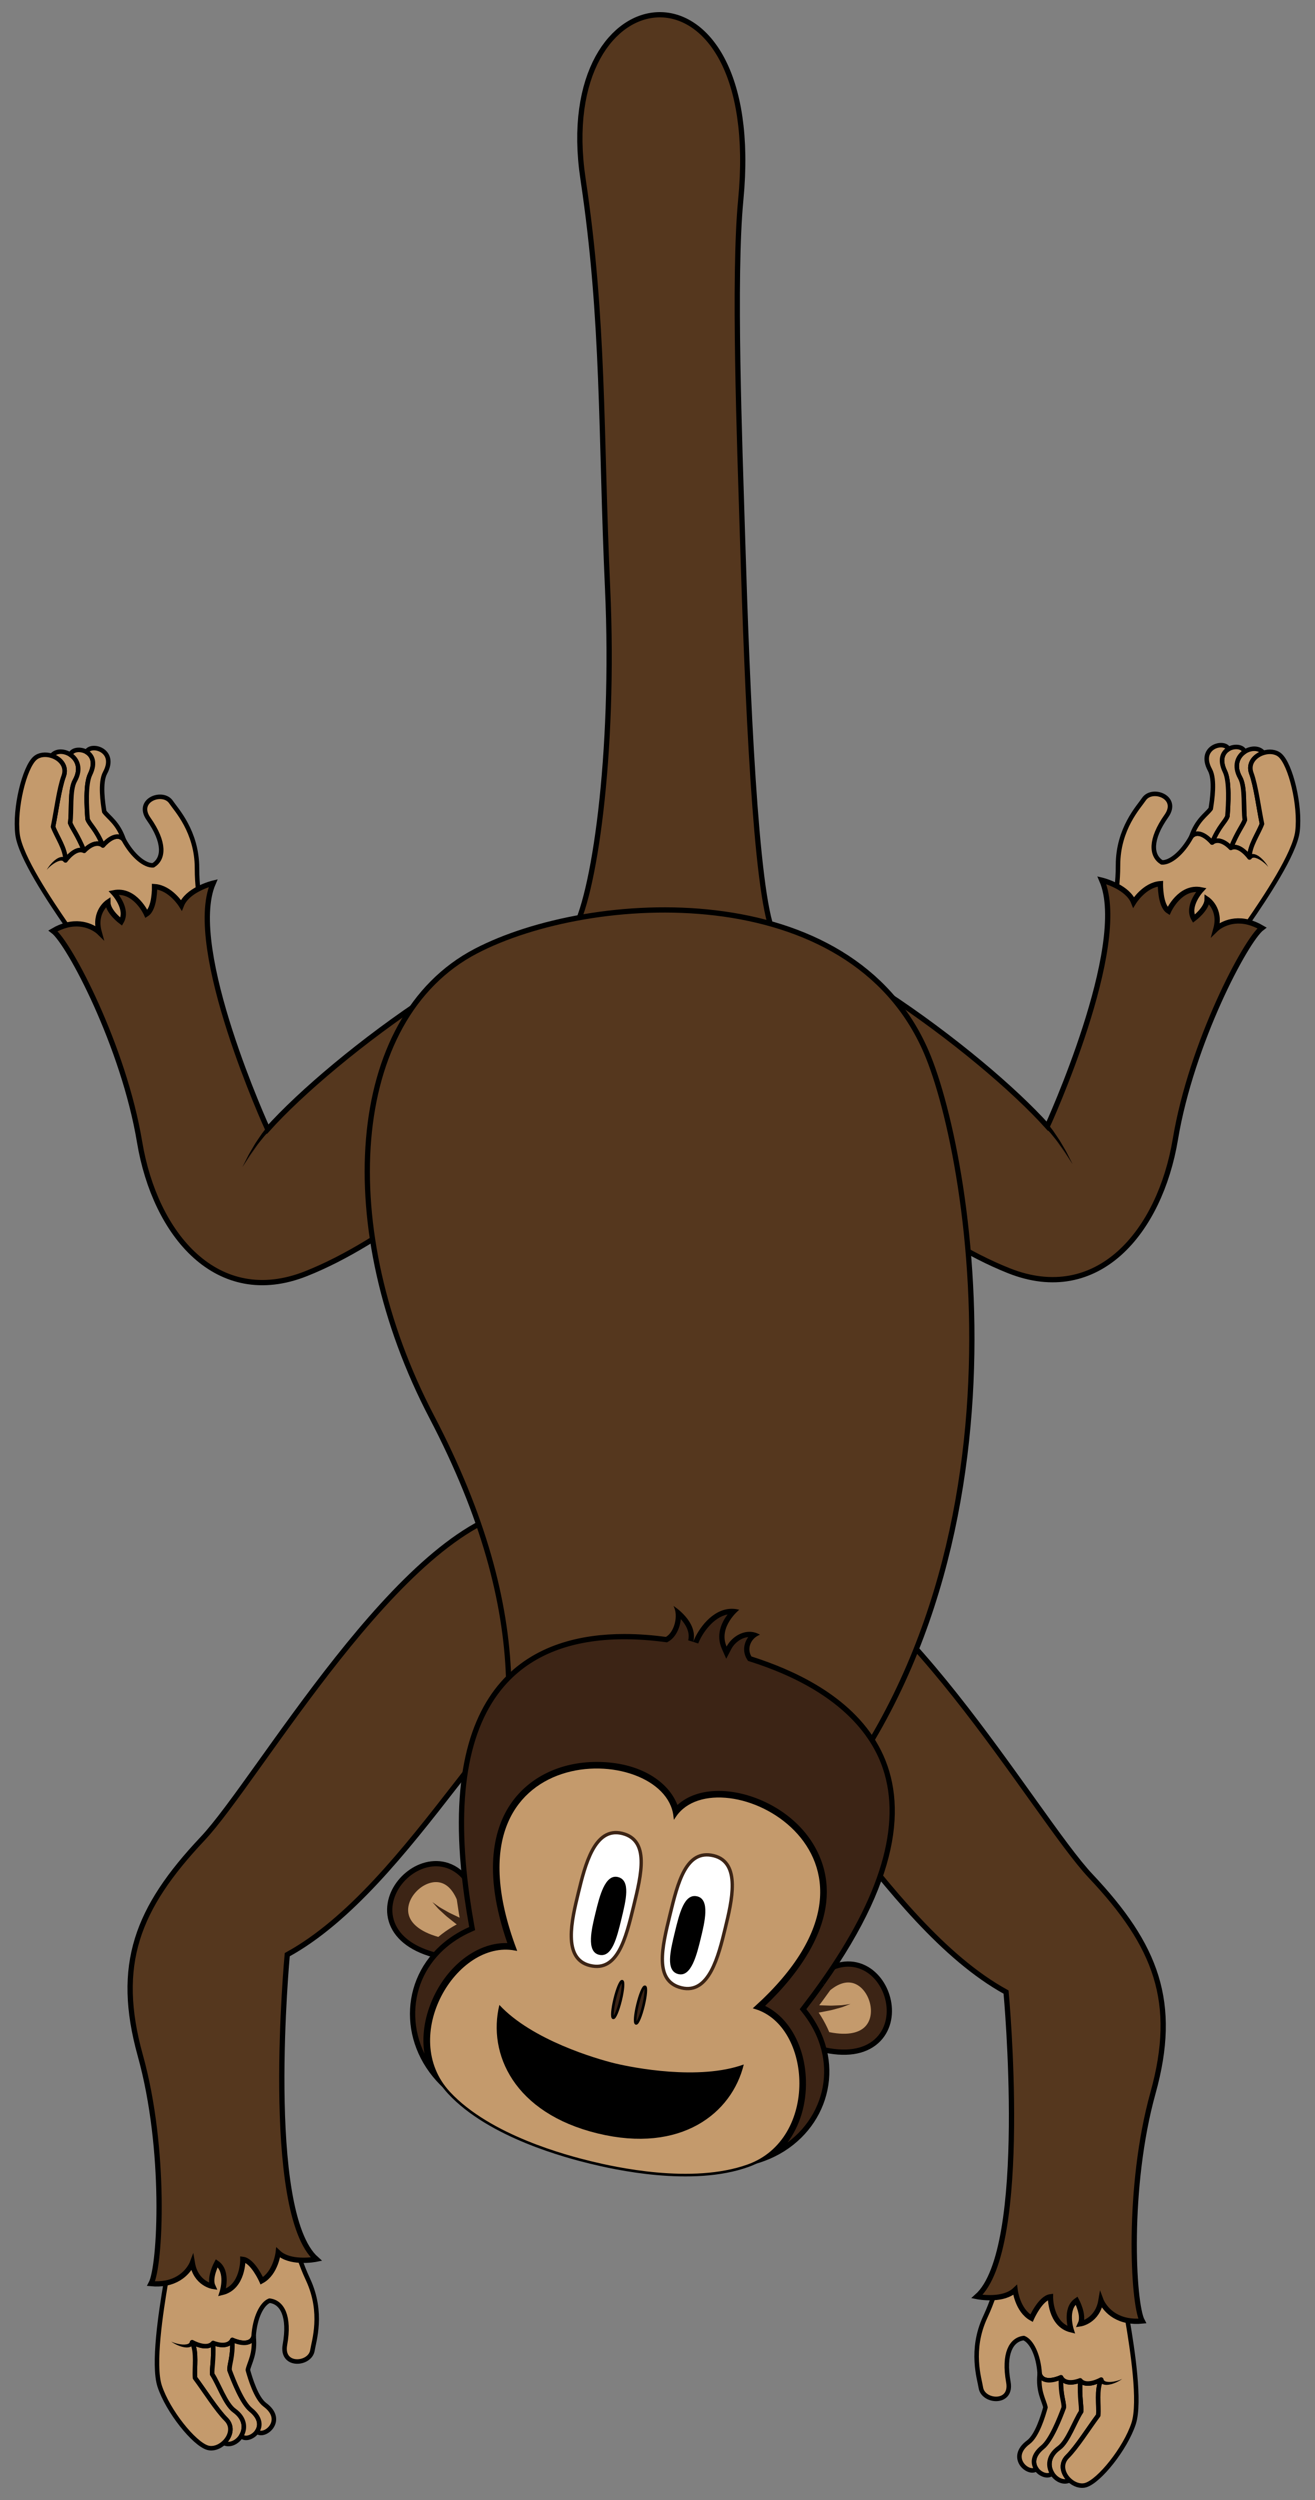
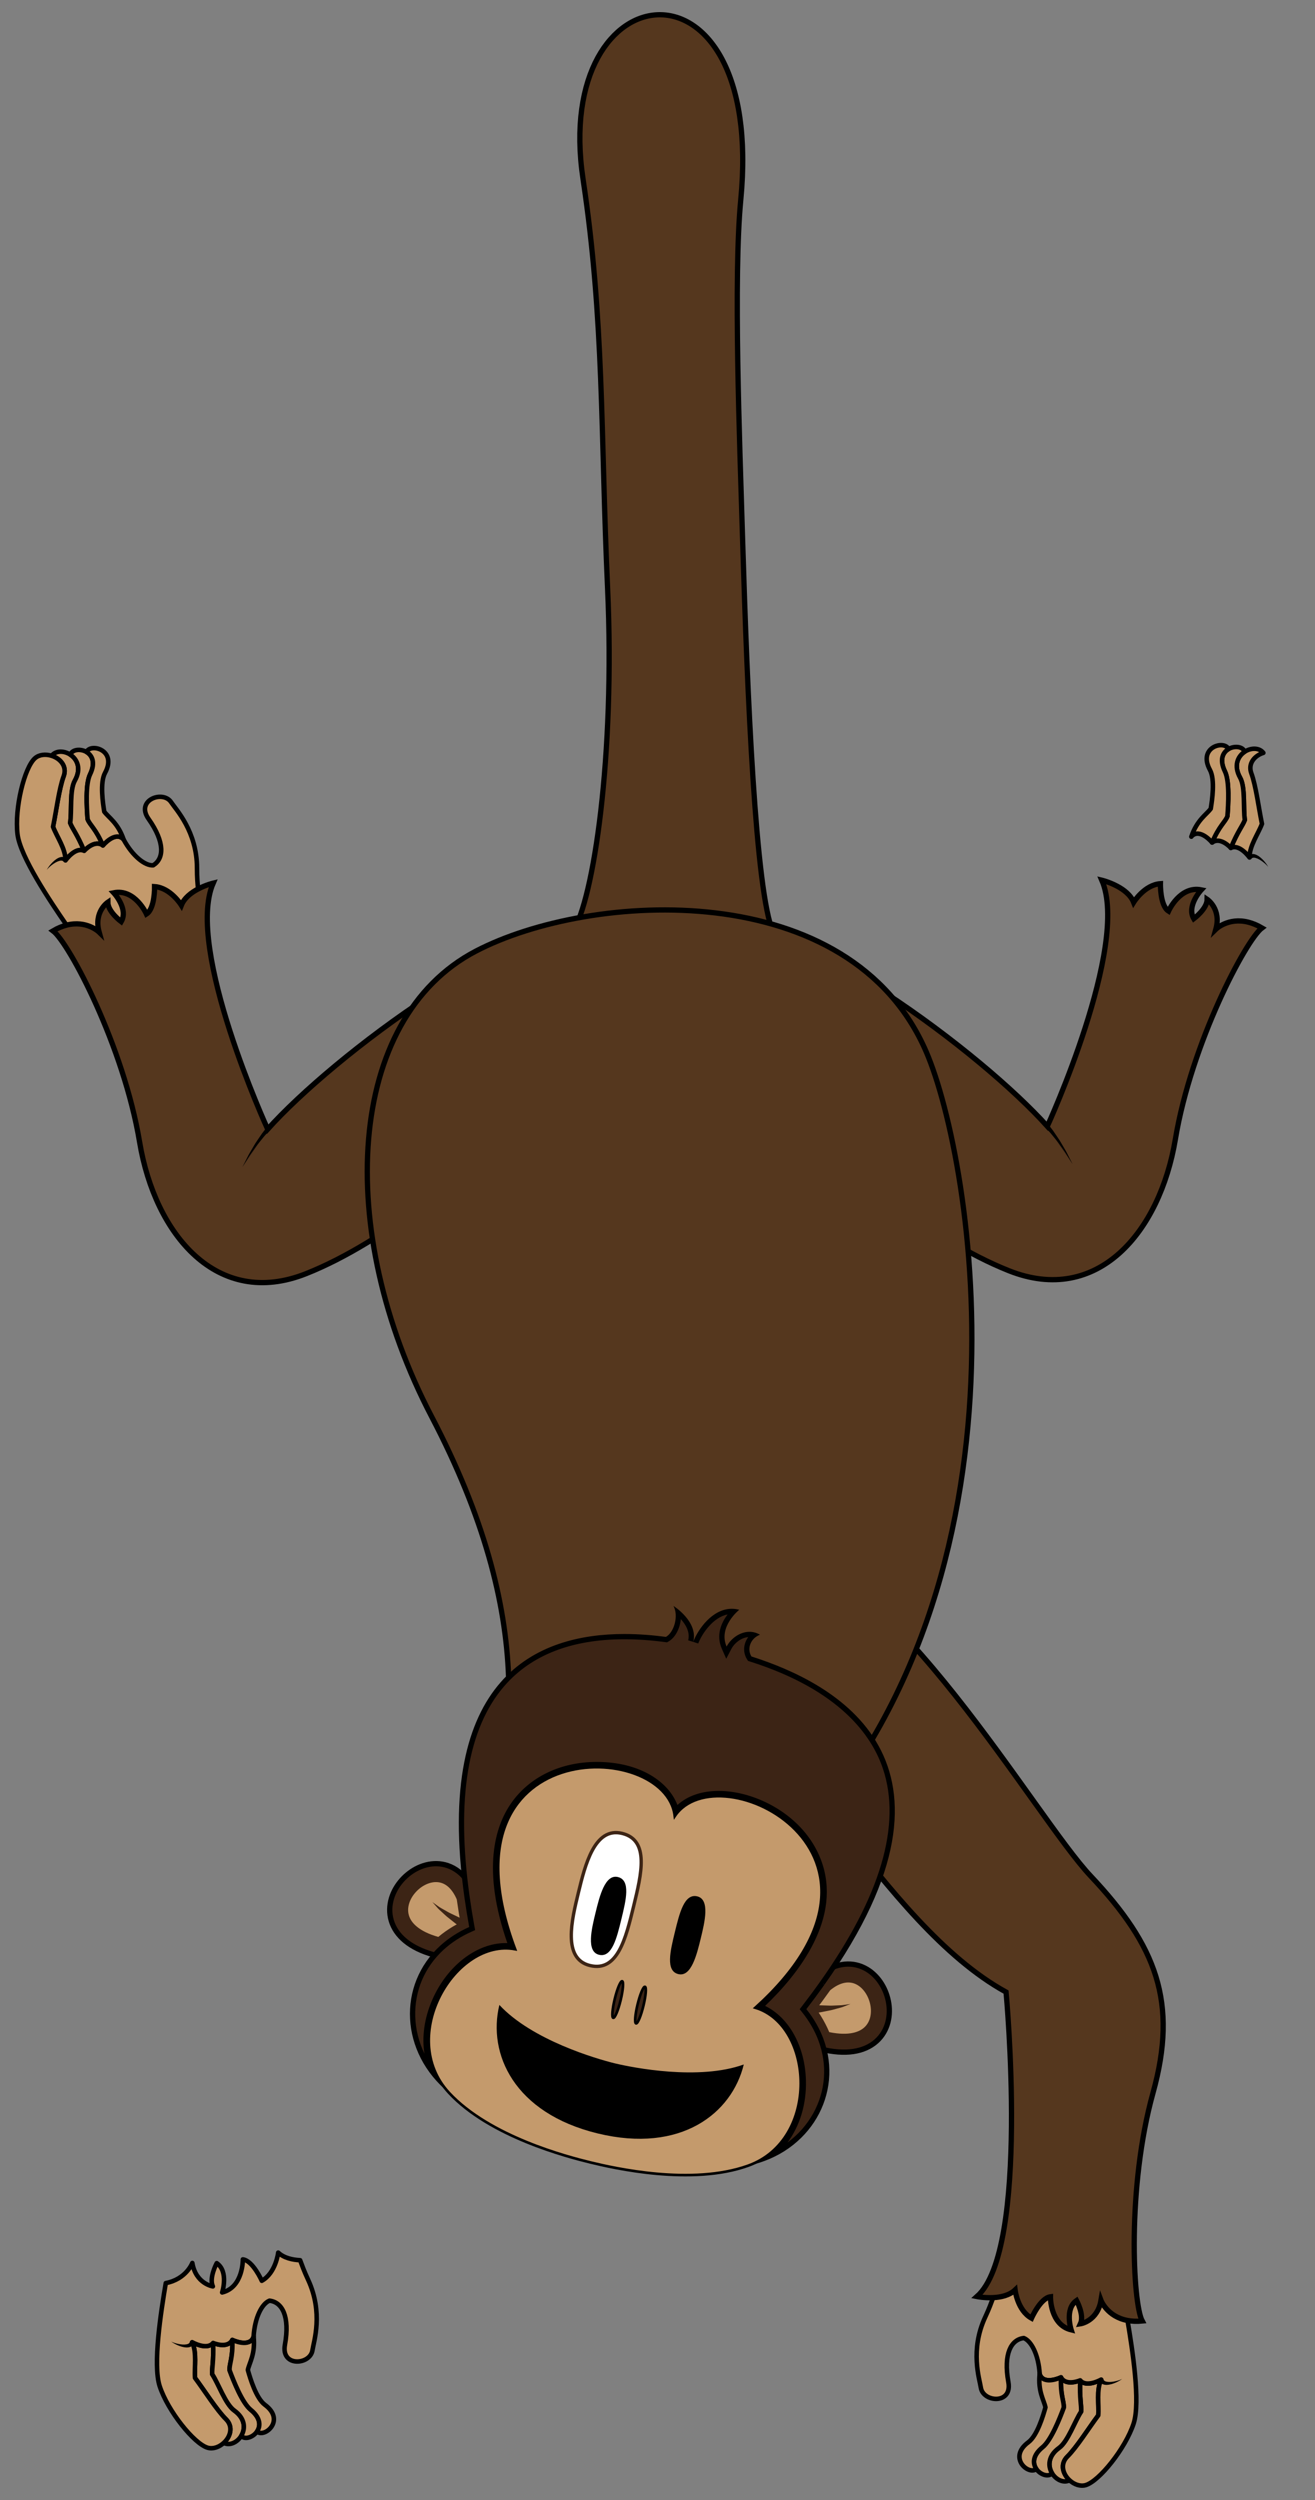
<svg xmlns="http://www.w3.org/2000/svg" version="1.1" x="0px" y="0px" viewBox="0 0 250 475" enable-background="new 0 0 250 475" xml:space="preserve">
  <rect x="0" y="0" width="250" height="475" fill="#808080" stroke="none" />
  <g id="colors">
</g>
  <g id="desktop_1">
    <g>
      <path fill="#55371E" stroke="#000000" stroke-miterlimit="10" d="M108.842,177.103c4-6.032,8.117-33.534,6.667-65.405    c-1.333-29.293-0.618-50.736-4.667-77.686c-6-39.941,34.667-44.608,29.988,3.959c-1.416,14.7-0.22,45.765,0.346,64.433    c0.9,29.7,2.465,67.064,5.798,74.699C150.307,184.738,108.842,177.103,108.842,177.103z" />
      <g>
        <g>
          <path fill="#C49A6C" stroke="#000000" stroke-width="0.858" stroke-linejoin="round" stroke-miterlimit="10" d="M40.514,445.16      c-1.187,1.455-3.989-0.147-3.989-0.147c0.952,2.041,0.391,4.757,0.552,6.799c1.742,2.324,4.097,6.079,5.883,7.841      c1.442,1.429,0.843,3.339-0.422,4.493c1.134,0.6,2.571-0.101,3.32-1.321c0.819-1.338,0.808-3.293-1.318-4.827      c-1.687-1.213-2.995-5.095-4.195-6.895C40.254,449.915,40.663,448.572,40.514,445.16z" />
          <path fill="#C49A6C" stroke="#000000" stroke-width="0.858" stroke-linejoin="round" stroke-miterlimit="10" d="      M44.166,444.586c-0.947,1.751-3.652,0.574-3.652,0.574c0.148,3.412-0.26,4.755-0.169,5.943c1.2,1.8,2.509,5.682,4.195,6.895      c2.126,1.533,2.136,3.488,1.318,4.827c0.684,0.778,2.227,0.287,2.995-0.824c0.708-1.02,0.747-2.567-1.174-4.133      c-1.623-1.313-3.253-5.429-4.032-7.52C43.555,449.16,44.315,447.998,44.166,444.586z" />
          <path fill="#C49A6C" stroke="#000000" stroke-width="0.858" stroke-linejoin="round" stroke-miterlimit="10" d="      M57.057,429.442c-1.435-0.068-3.072-0.418-4.166-1.452c0,0-0.446,3.885-3.122,5.36c0,0-1.691-3.829-3.599-4.069      c0,0,0.093,5.311-3.936,6.288c0,0,1.294-3.967-1.03-5.572c0,0-1.503,2.779-0.737,4.421c0,0-3.239-0.489-3.903-4.452      c0,0-1.156,3.087-5.047,3.82c-0.917,5.414-2.493,15.518-1.158,19.591c1.568,4.757,6.539,10.929,9.112,11.69      c1.044,0.305,2.206-0.127,3.067-0.921c1.265-1.154,1.864-3.064,0.422-4.493c-1.786-1.762-4.141-5.517-5.883-7.841      c-0.16-2.042,0.4-4.757-0.552-6.799c0,0,2.801,1.602,3.989,0.147c0,0,2.705,1.177,3.652-0.574c0,0,3.282,1.574,4.043-0.576      c0.001-0.032,0.002-0.064,0.006-0.089c0.222-3.576,1.566-6.226,3.018-6.793c2.38,0.262,3.919,2.924,2.934,8.377      c-0.772,4.296,4.822,3.835,5.236,1.039c0.245-1.643,2.105-7.104-0.841-13.422C57.808,431.506,57.413,430.389,57.057,429.442z" />
          <g>
            <path d="M36.916,445.188c0,0-0.034,0.061-0.093,0.168c-0.014,0.038-0.098,0.152-0.196,0.257       c-0.098,0.12-0.214,0.175-0.339,0.248c-0.526,0.256-1.16,0.163-1.716,0.018c-0.561-0.159-1.078-0.398-1.447-0.606       c-0.373-0.203-0.583-0.394-0.583-0.394s0.24,0.146,0.637,0.271c0.393,0.13,0.934,0.261,1.469,0.306       c0.527,0.045,1.072-0.034,1.276-0.221c0.045-0.046,0.101-0.085,0.097-0.111c0.01-0.025,0.032-0.018,0.052-0.101       c0.038-0.116,0.06-0.183,0.06-0.183L36.916,445.188z" />
          </g>
          <path fill="#C49A6C" stroke="#000000" stroke-width="0.858" stroke-linejoin="round" stroke-miterlimit="10" d="      M48.215,443.921c-0.004,0.025-0.005,0.057-0.006,0.089c-0.761,2.15-4.043,0.576-4.043,0.576c0.148,3.412-0.611,4.574-0.52,5.762      c0.779,2.091,2.408,6.207,4.032,7.52c1.922,1.566,1.883,3.113,1.174,4.133c1.415,1.269,5.507-2.129,1.518-5.083      c-1.686-1.244-2.818-5.068-3.252-6.621C47.385,448.95,48.588,447.26,48.215,443.921z" />
          <path fill="none" stroke="#000000" stroke-width="0.858" stroke-linejoin="round" stroke-miterlimit="10" d="M48.215,443.921      c0-0.016-0.003-0.022-0.002-0.038" />
        </g>
-         <path fill="#55371E" stroke="#000000" stroke-miterlimit="10" d="M114.705,310.519l-15.331-23.922     c-23.211,3.553-50.242,51.496-60.87,62.765c-12.455,13.206-16.626,23.94-11.83,41.186c4.967,17.864,3.841,39.98,2.046,43.342     c1.059,0.102,1.989,0.045,2.797-0.105c3.892-0.733,5.047-3.82,5.047-3.82c0.664,3.963,3.903,4.452,3.903,4.452     c-0.766-1.642,0.737-4.421,0.737-4.421c2.324,1.605,1.03,5.572,1.03,5.572c4.029-0.977,3.936-6.288,3.936-6.288     c1.907,0.24,3.599,4.069,3.599,4.069c2.676-1.475,3.122-5.36,3.122-5.36c1.094,1.034,2.731,1.384,4.166,1.452     c1.679,0.087,3.089-0.202,3.089-0.202c-10.121-8.961-5.536-57.851-5.536-57.851C78.352,358.362,96.351,318.655,114.705,310.519z" />
      </g>
      <g>
        <g>
          <path fill="#C49A6C" stroke="#000000" stroke-width="0.858" stroke-linejoin="round" stroke-miterlimit="10" d="      M205.362,452.266c1.187,1.455,3.989-0.147,3.989-0.147c-0.952,2.041-0.391,4.757-0.552,6.799      c-1.742,2.324-4.097,6.079-5.883,7.841c-1.442,1.429-0.843,3.339,0.422,4.493c-1.134,0.6-2.571-0.101-3.32-1.321      c-0.819-1.338-0.808-3.293,1.318-4.827c1.687-1.213,2.995-5.095,4.195-6.895C205.622,457.02,205.213,455.677,205.362,452.266z" />
          <path fill="#C49A6C" stroke="#000000" stroke-width="0.858" stroke-linejoin="round" stroke-miterlimit="10" d="      M201.709,451.692c0.947,1.751,3.652,0.574,3.652,0.574c-0.148,3.412,0.26,4.755,0.169,5.943c-1.2,1.8-2.509,5.682-4.195,6.895      c-2.126,1.533-2.136,3.488-1.318,4.827c-0.684,0.778-2.227,0.287-2.995-0.824c-0.708-1.02-0.747-2.567,1.174-4.133      c1.623-1.313,3.253-5.429,4.032-7.52C202.321,456.265,201.561,455.103,201.709,451.692z" />
          <path fill="#C49A6C" stroke="#000000" stroke-width="0.858" stroke-linejoin="round" stroke-miterlimit="10" d="      M188.819,436.547c1.435-0.068,3.072-0.418,4.166-1.452c0,0,0.446,3.885,3.122,5.36c0,0,1.691-3.829,3.599-4.069      c0,0-0.093,5.311,3.936,6.288c0,0-1.294-3.967,1.03-5.572c0,0,1.503,2.779,0.737,4.421c0,0,3.239-0.489,3.903-4.452      c0,0,1.156,3.087,5.047,3.82c0.917,5.414,2.493,15.518,1.158,19.591c-1.568,4.757-6.539,10.93-9.112,11.69      c-1.044,0.305-2.206-0.127-3.067-0.921c-1.265-1.154-1.864-3.064-0.422-4.493c1.786-1.762,4.141-5.517,5.883-7.841      c0.16-2.042-0.4-4.757,0.552-6.799c0,0-2.801,1.602-3.989,0.147c0,0-2.705,1.177-3.652-0.574c0,0-3.282,1.574-4.043-0.576      c-0.001-0.032-0.002-0.064-0.006-0.089c-0.222-3.577-1.566-6.226-3.018-6.793c-2.38,0.262-3.919,2.924-2.934,8.377      c0.772,4.296-4.822,3.835-5.236,1.039c-0.245-1.643-2.105-7.104,0.841-13.422C188.068,438.612,188.463,437.495,188.819,436.547z      " />
          <g>
            <path d="M209.745,451.946c0,0,0.022,0.066,0.06,0.183c0.02,0.082,0.042,0.075,0.052,0.101       c-0.004,0.026,0.052,0.065,0.097,0.111c0.204,0.187,0.748,0.265,1.276,0.221c0.535-0.044,1.076-0.175,1.469-0.306       c0.397-0.126,0.637-0.271,0.637-0.271s-0.209,0.19-0.583,0.394c-0.37,0.207-0.886,0.447-1.447,0.606       c-0.556,0.145-1.191,0.238-1.716-0.018c-0.126-0.073-0.241-0.127-0.339-0.248c-0.098-0.105-0.182-0.219-0.196-0.257       c-0.059-0.107-0.093-0.168-0.093-0.168L209.745,451.946z" />
          </g>
          <path fill="#C49A6C" stroke="#000000" stroke-width="0.858" stroke-linejoin="round" stroke-miterlimit="10" d="      M197.66,451.027c0.004,0.025,0.005,0.057,0.006,0.089c0.761,2.15,4.043,0.576,4.043,0.576c-0.148,3.412,0.611,4.574,0.52,5.762      c-0.779,2.091-2.408,6.207-4.032,7.52c-1.922,1.566-1.883,3.113-1.174,4.133c-1.415,1.269-5.507-2.129-1.518-5.083      c1.686-1.244,2.818-5.068,3.252-6.621C198.491,456.055,197.288,454.365,197.66,451.027z" />
          <path fill="none" stroke="#000000" stroke-width="0.858" stroke-linejoin="round" stroke-miterlimit="10" d="M197.663,450.988      c0,0.016-0.003,0.022-0.002,0.038" />
        </g>
        <path fill="#55371E" stroke="#000000" stroke-miterlimit="10" d="M131.171,317.625l15.331-23.922     c23.211,3.553,50.242,51.496,60.87,62.765c12.455,13.206,16.626,23.94,11.83,41.186c-4.967,17.864-3.841,39.98-2.046,43.342     c-1.059,0.102-1.989,0.045-2.797-0.105c-3.892-0.733-5.047-3.82-5.047-3.82c-0.664,3.963-3.903,4.452-3.903,4.452     c0.766-1.642-0.737-4.421-0.737-4.421c-2.324,1.605-1.03,5.572-1.03,5.572c-4.029-0.977-3.936-6.288-3.936-6.288     c-1.907,0.24-3.599,4.069-3.599,4.069c-2.676-1.475-3.122-5.36-3.122-5.36c-1.094,1.034-2.731,1.384-4.166,1.452     c-1.679,0.087-3.089-0.202-3.089-0.202c10.121-8.961,5.536-57.851,5.536-57.851C167.524,365.468,149.525,325.76,131.171,317.625z     " />
      </g>
      <g>
        <path fill="#C49A6C" stroke="#000000" stroke-width="0.858" stroke-linejoin="round" stroke-miterlimit="10" d="     M233.993,161.107c1.691-0.817,3.553,1.819,3.553,1.819c0-2.252,1.656-4.476,2.373-6.395c-0.597-2.842-1.144-7.24-2.018-9.592     c-0.703-1.904,0.647-3.382,2.281-3.894c-0.774-1.023-2.373-0.995-3.567-0.206c-1.307,0.867-2.125,2.643-0.846,4.931     c1.016,1.812,0.561,5.883,0.888,8.022C236.239,156.907,235.301,157.952,233.993,161.107z" />
        <path fill="#C49A6C" stroke="#000000" stroke-width="0.858" stroke-linejoin="round" stroke-miterlimit="10" d="     M230.441,160.084c1.599-1.187,3.553,1.023,3.553,1.023c1.307-3.155,2.245-4.199,2.665-5.315c-0.327-2.139,0.128-6.21-0.888-8.022     c-1.279-2.288-0.462-4.064,0.846-4.931c-0.291-0.995-1.897-1.201-3.062-0.519c-1.073,0.625-1.762,2.011-0.682,4.242     c0.917,1.876,0.654,6.295,0.476,8.519C232.927,156.197,231.748,156.929,230.441,160.084z" />
-         <path fill="#C49A6C" stroke="#000000" stroke-width="0.858" stroke-linejoin="round" stroke-miterlimit="10" d="     M212.357,168.361c1.272,0.668,2.608,1.677,3.162,3.077c0,0,2.046-3.332,5.095-3.538c0,0-0.085,4.185,1.542,5.208     c0,0,2.16-4.853,6.224-4.036c0,0-2.849,3.048-1.421,5.485c0,0,2.537-1.883,2.537-3.695c0,0,2.729,1.812,1.656,5.684     c0,0,2.352-2.309,6.189-1.329c3.119-4.519,8.818-13.01,9.329-17.266c0.59-4.974-1.307-12.669-3.318-14.445     c-0.817-0.718-2.053-0.817-3.169-0.462c-1.634,0.512-2.984,1.99-2.281,3.894c0.874,2.352,1.421,6.75,2.018,9.592     c-0.718,1.918-2.373,4.142-2.373,6.395c0,0-1.862-2.636-3.553-1.819c0,0-1.954-2.21-3.553-1.023c0,0-2.309-2.814-3.908-1.187     c-0.014,0.028-0.028,0.057-0.043,0.078c-1.712,3.148-4.05,4.981-5.606,4.881c-2.046-1.243-2.316-4.306,0.881-8.832     c2.515-3.567-2.75-5.514-4.306-3.155c-0.917,1.386-4.91,5.549-4.91,12.52C212.549,166.173,212.435,167.352,212.357,168.361z" />
        <g>
          <path d="M237.266,162.602c0,0,0.057-0.041,0.156-0.113c0.029-0.029,0.153-0.096,0.286-0.15c0.14-0.068,0.267-0.068,0.412-0.081      c0.585-0.01,1.12,0.343,1.563,0.709c0.441,0.381,0.808,0.816,1.056,1.16c0.253,0.342,0.362,0.603,0.362,0.603      s-0.156-0.234-0.463-0.515c-0.301-0.284-0.736-0.631-1.202-0.898c-0.459-0.263-0.986-0.423-1.25-0.339      c-0.061,0.023-0.128,0.034-0.135,0.059c-0.02,0.019-0.037,0.003-0.09,0.069c-0.084,0.089-0.131,0.14-0.131,0.14L237.266,162.602      z" />
        </g>
        <path fill="#C49A6C" stroke="#000000" stroke-width="0.858" stroke-linejoin="round" stroke-miterlimit="10" d="M226.49,158.975     c0.014-0.021,0.028-0.05,0.043-0.078c1.599-1.627,3.908,1.187,3.908,1.187c1.307-3.155,2.487-3.887,2.906-5.002     c0.178-2.224,0.441-6.644-0.476-8.519c-1.08-2.231-0.391-3.617,0.682-4.242c-0.746-1.748-5.89-0.398-3.524,3.965     c1.002,1.84,0.412,5.784,0.149,7.375C229.368,154.769,227.563,155.792,226.49,158.975z" />
        <path fill="none" stroke="#000000" stroke-width="0.858" stroke-linejoin="round" stroke-miterlimit="10" d="M226.49,158.975     c-0.007,0.014-0.007,0.021-0.014,0.036" />
      </g>
      <path fill="#55371E" stroke="#000000" stroke-miterlimit="10" d="M131.682,173.364l12.648,36.181    c17.479,12.605,32.166,25.807,47.464,31.889c16.868,6.708,28.72-7.326,31.662-24.983c3.048-18.289,13.415-37.858,16.463-40.146    c-0.917-0.54-1.783-0.881-2.579-1.087c-3.837-0.981-6.189,1.329-6.189,1.329c1.073-3.872-1.656-5.684-1.656-5.684    c0,1.812-2.537,3.695-2.537,3.695c-1.428-2.437,1.421-5.485,1.421-5.485c-4.064-0.817-6.224,4.036-6.224,4.036    c-1.627-1.023-1.542-5.208-1.542-5.208c-3.048,0.206-5.095,3.538-5.095,3.538c-0.554-1.4-1.89-2.409-3.162-3.077    c-1.485-0.789-2.885-1.123-2.885-1.123c5.386,12.399-10.36,46.754-10.36,46.754C186.714,200.172,151.755,173.747,131.682,173.364z    " />
      <g>
        <path fill="#3C2415" d="M198.54,213.363c1.975,2.223,3.561,4.438,5.376,7.827" />
        <path d="M198.868,213.087c0,0,0.363,0.472,0.907,1.181c0.279,0.346,0.587,0.772,0.896,1.249c0.309,0.474,0.671,0.956,0.971,1.476     c0.302,0.516,0.604,1.033,0.887,1.517c0.287,0.481,0.501,0.96,0.711,1.354c0.406,0.796,0.676,1.327,0.676,1.327     s-0.317-0.504-0.792-1.26c-0.244-0.373-0.498-0.827-0.826-1.278c-0.323-0.453-0.667-0.935-1.011-1.418     c-0.341-0.484-0.737-0.922-1.078-1.355c-0.338-0.432-0.677-0.821-0.989-1.145c-0.606-0.657-1.009-1.095-1.009-1.095     L198.868,213.087z" />
      </g>
      <g>
        <path fill="#C49A6C" stroke="#000000" stroke-width="0.858" stroke-linejoin="round" stroke-miterlimit="10" d="M16.007,161.663     c-1.691-0.817-3.553,1.819-3.553,1.819c0-2.252-1.656-4.476-2.373-6.395c0.597-2.842,1.144-7.24,2.018-9.592     c0.703-1.904-0.647-3.382-2.281-3.894c0.774-1.023,2.373-0.995,3.567-0.206c1.307,0.867,2.125,2.643,0.846,4.931     c-1.016,1.812-0.561,5.883-0.888,8.022C13.761,157.464,14.699,158.508,16.007,161.663z" />
        <path fill="#C49A6C" stroke="#000000" stroke-width="0.858" stroke-linejoin="round" stroke-miterlimit="10" d="M19.559,160.64     c-1.599-1.187-3.553,1.023-3.553,1.023c-1.307-3.155-2.245-4.199-2.665-5.315c0.327-2.139-0.128-6.21,0.888-8.022     c1.279-2.288,0.462-4.064-0.846-4.931c0.291-0.995,1.897-1.201,3.062-0.519c1.073,0.625,1.762,2.011,0.682,4.242     c-0.917,1.876-0.654,6.295-0.476,8.519C17.073,156.753,18.252,157.485,19.559,160.64z" />
        <path fill="#C49A6C" stroke="#000000" stroke-width="0.858" stroke-linejoin="round" stroke-miterlimit="10" d="M37.643,168.918     c-1.272,0.668-2.608,1.677-3.162,3.077c0,0-2.046-3.332-5.095-3.538c0,0,0.085,4.185-1.542,5.208c0,0-2.16-4.853-6.224-4.036     c0,0,2.849,3.048,1.421,5.485c0,0-2.537-1.883-2.537-3.695c0,0-2.729,1.812-1.656,5.684c0,0-2.352-2.309-6.189-1.329     c-3.119-4.519-8.818-13.01-9.329-17.266c-0.59-4.974,1.307-12.669,3.318-14.445c0.817-0.718,2.053-0.817,3.169-0.462     c1.634,0.512,2.984,1.99,2.281,3.894c-0.874,2.352-1.421,6.75-2.018,9.592c0.718,1.918,2.373,4.142,2.373,6.395     c0,0,1.862-2.636,3.553-1.819c0,0,1.954-2.21,3.553-1.023c0,0,2.309-2.814,3.908-1.187c0.014,0.028,0.028,0.057,0.043,0.078     c1.712,3.148,4.05,4.981,5.606,4.881c2.046-1.243,2.316-4.306-0.881-8.832c-2.515-3.567,2.75-5.514,4.306-3.155     c0.917,1.386,4.91,5.549,4.91,12.52C37.451,166.729,37.565,167.909,37.643,168.918z" />
        <g>
          <path d="M12.169,163.805c0,0-0.048-0.051-0.131-0.14c-0.053-0.066-0.07-0.051-0.09-0.069c-0.008-0.025-0.074-0.037-0.135-0.059      c-0.264-0.083-0.79,0.076-1.249,0.339c-0.466,0.266-0.901,0.613-1.202,0.898c-0.307,0.282-0.463,0.515-0.463,0.515      s0.109-0.261,0.362-0.603c0.247-0.344,0.615-0.779,1.056-1.16c0.442-0.366,0.978-0.719,1.563-0.709      c0.145,0.013,0.272,0.013,0.412,0.081c0.133,0.054,0.258,0.121,0.286,0.15c0.099,0.072,0.156,0.113,0.156,0.113L12.169,163.805z      " />
        </g>
        <path fill="#C49A6C" stroke="#000000" stroke-width="0.858" stroke-linejoin="round" stroke-miterlimit="10" d="M23.51,159.532     c-0.014-0.021-0.028-0.05-0.043-0.078c-1.599-1.627-3.908,1.187-3.908,1.187c-1.307-3.155-2.487-3.887-2.906-5.002     c-0.178-2.224-0.441-6.644,0.476-8.519c1.08-2.231,0.391-3.617-0.682-4.242c0.746-1.748,5.89-0.398,3.524,3.965     c-1.002,1.84-0.412,5.784-0.149,7.375C20.632,155.325,22.437,156.348,23.51,159.532z" />
        <path fill="none" stroke="#000000" stroke-width="0.858" stroke-linejoin="round" stroke-miterlimit="10" d="M23.524,159.567     c-0.007-0.014-0.007-0.021-0.014-0.036" />
      </g>
      <path fill="#55371E" stroke="#000000" stroke-miterlimit="10" d="M118.318,173.92l-12.648,36.181    c-17.479,12.605-32.166,25.807-47.464,31.889c-16.868,6.708-28.72-7.326-31.662-24.983c-3.048-18.289-13.415-37.858-16.463-40.146    c0.917-0.54,1.783-0.881,2.579-1.087c3.837-0.981,6.189,1.329,6.189,1.329c-1.073-3.872,1.656-5.684,1.656-5.684    c0,1.812,2.537,3.695,2.537,3.695c1.428-2.437-1.421-5.485-1.421-5.485c4.064-0.817,6.224,4.036,6.224,4.036    c1.627-1.023,1.542-5.208,1.542-5.208c3.048,0.206,5.095,3.538,5.095,3.538c0.554-1.4,1.89-2.409,3.162-3.077    c1.485-0.789,2.885-1.123,2.885-1.123c-5.386,12.399,10.36,46.754,10.36,46.754C63.286,200.729,98.245,174.304,118.318,173.92z" />
      <path fill="#55371E" stroke="#000000" stroke-miterlimit="10" d="M89.158,357.756c9.718-23.978,12.736-50.655-7.09-88.575    c-18.575-35.527-16.201-75.634,8.393-88.463c21.793-11.368,71.204-14.391,85.653,19.185    c8.807,20.466,22.737,103.029-28.076,153.477C119.63,381.582,89.158,357.756,89.158,357.756z" />
      <g>
        <path fill="none" stroke="#000000" stroke-width="5" stroke-miterlimit="10" d="M89.205,366.132     c-2.133,0.945-3.963,2.147-5.491,3.537l-0.001,0c-17.265-4.181-0.51-21.578,4.579-9.197     C88.547,362.292,88.851,364.178,89.205,366.132z" />
        <path fill="none" stroke="#000000" stroke-width="5" stroke-miterlimit="10" d="M156.55,387.394     c-0.722-1.931-1.793-3.837-3.245-5.653c1.219-1.583,2.364-3.132,3.434-4.641C166.932,368.509,173.783,391.612,156.55,387.394z" />
        <path fill="#C49A6C" stroke="#3C2415" stroke-width="3" stroke-miterlimit="10" d="M89.205,366.132     c-2.133,0.945-3.963,2.147-5.491,3.537l-0.001,0c-17.265-4.181-0.51-21.578,4.579-9.197     C88.547,362.292,88.851,364.178,89.205,366.132z" />
        <path fill="#C49A6C" stroke="#3C2415" stroke-width="3" stroke-miterlimit="10" d="M156.55,387.394     c-0.722-1.931-1.793-3.837-3.245-5.653c1.219-1.583,2.364-3.132,3.434-4.641C166.932,368.509,173.783,391.612,156.55,387.394z" />
        <g>
          <path fill="#3C2415" d="M88.747,366.978c0,0-0.438-0.306-1.094-0.764c-0.327-0.238-0.713-0.478-1.119-0.803      c-0.402-0.319-0.831-0.66-1.26-1c-0.435-0.325-0.82-0.714-1.196-1.051c-0.366-0.352-0.733-0.638-0.99-0.961      c-0.531-0.602-0.885-1.004-0.885-1.004s0.432,0.31,1.081,0.775c0.305,0.245,0.735,0.447,1.157,0.701      c0.433,0.24,0.874,0.521,1.356,0.733c0.469,0.224,0.938,0.448,1.377,0.659c0.433,0.211,0.888,0.369,1.252,0.524      c0.742,0.3,1.237,0.5,1.237,0.5L88.747,366.978z" />
        </g>
        <g>
          <path fill="#3C2415" d="M153.284,380.776c0,0,0.531,0.05,1.328,0.125c0.395,0.03,0.872,0.098,1.353,0.11      c0.487,0.015,1.007,0.032,1.526,0.048c0.525,0.034,1.046-0.013,1.541-0.027c0.491-0.031,0.966-0.013,1.35-0.09      c0.79-0.115,1.316-0.192,1.316-0.192s-0.499,0.194-1.248,0.485c-0.377,0.169-0.835,0.254-1.321,0.399      c-0.489,0.127-1.01,0.296-1.545,0.384c-0.537,0.105-1.075,0.21-1.579,0.309c-0.51,0.102-0.963,0.138-1.363,0.198      c-0.794,0.106-1.323,0.176-1.323,0.176L153.284,380.776z" />
        </g>
        <g>
          <path fill="#3C2415" d="M146.763,409.433c3.37-2.789,6.134-7.459,5.957-14.148c-0.175-6.621-3.417-12.123-8.158-14.012      c6.253-5.807,15.308-16.652,11.01-27.818c-3.17-8.237-12.117-12.681-18.925-12.681c-3.443,0-6.266,1.097-8.079,3.114      c-1.331-4.987-7.569-8.621-15.125-8.621c-6.713,0-12.5,2.792-15.875,7.661c-3.035,4.377-5.525,12.562-0.388,26.809      c-0.349-0.036-0.7-0.054-1.05-0.054c-5.333,0-10.751,4.207-13.483,10.469c-2.033,4.658-2.163,9.392-0.495,13.41      c-2.298-3.094-3.611-6.728-3.709-10.455c-0.133-5.015,1.858-9.655,5.607-13.067c1.532-1.392,3.334-2.553,5.358-3.45l0.359-0.159      l-0.07-0.387c-0.347-1.91-0.653-3.807-0.911-5.641c-2.618-18.658-0.353-32.25,6.731-40.397      c5.219-6.002,13.023-9.045,23.198-9.045c2.474,0,5.104,0.185,7.82,0.548l0.167,0.022l0.146-0.083      c1.436-0.812,2.279-3.081,2.083-4.999c1.235,1.091,2.942,3.071,2.391,5.334l0.952,0.299c0.922-2.377,3.508-5.915,6.854-5.915      c0.112,0,0.224,0.004,0.336,0.012c-1.167,1.219-3.11,3.854-1.781,6.872l0.42,0.954l0.481-0.925      c0.655-1.261,2.205-2.538,3.899-2.538c0.293,0,0.582,0.038,0.864,0.114c-0.574,0.433-0.993,1.01-1.214,1.688      c-0.298,0.912-0.187,1.879,0.305,2.654l0.098,0.153l0.173,0.055c13.68,4.341,22.541,11.499,25.624,20.697      c3.621,10.803-0.418,24.565-12.003,40.906c-1.06,1.497-2.212,3.052-3.424,4.625l-0.24,0.312l0.246,0.307      c1.382,1.721,2.448,3.578,3.169,5.52c1.764,4.754,1.4,9.793-1.023,14.188C153.224,405.085,150.315,407.746,146.763,409.433z" />
          <path d="M138.329,306.744c-1.136,1.496-2.271,3.855-1.102,6.508l0.841,1.909l0.962-1.851c0.556-1.07,1.822-2.152,3.227-2.26      c-0.26,0.343-0.463,0.727-0.598,1.138c-0.345,1.054-0.214,2.176,0.358,3.077l0.195,0.307l0.347,0.11      c17.083,5.421,23.188,14.074,25.301,20.379c3.567,10.643-0.449,24.255-11.938,40.458c-1.057,1.494-2.205,3.044-3.411,4.608      l-0.481,0.623l0.492,0.614c1.349,1.68,2.388,3.491,3.09,5.38c1.712,4.616,1.36,9.508-0.992,13.772      c-1.203,2.181-2.883,4.07-4.911,5.572c2.346-3.161,3.63-7.283,3.51-11.816c-0.172-6.49-3.227-11.946-7.766-14.151      c6.311-6.008,14.861-16.734,10.585-27.845c-3.25-8.445-12.417-13.002-19.392-13.002c-3.238,0-5.957,0.94-7.86,2.682      c-1.642-4.329-6.983-8.189-15.344-8.19c-0.001,0-0.001,0-0.002,0c-6.878,0-12.814,2.87-16.284,7.875      c-3.05,4.399-5.571,12.54-0.702,26.546c-0.108-0.003-0.217-0.005-0.325-0.005c-5.528,0-11.13,4.327-13.941,10.767      c-1.516,3.474-2.002,6.992-1.497,10.243c-1.079-2.236-1.685-4.648-1.75-7.1c-0.127-4.8,1.752-9.248,5.295-12.548l0.15-0.137      c1.491-1.356,3.248-2.488,5.223-3.363l0.719-0.319l-0.141-0.774c-0.346-1.904-0.651-3.795-0.907-5.62      c-2.597-18.509-0.372-31.966,6.614-40c5.119-5.888,12.798-8.873,22.821-8.873c2.451,0,5.06,0.183,7.754,0.544l0.333,0.045      l0.292-0.166c1.309-0.741,2.172-2.491,2.338-4.252c0.936,1.036,1.785,2.468,1.404,4.033l1.904,0.598      C133.506,310.291,135.631,307.264,138.329,306.744 M128.036,305.128c1.011,1.85,0.152,4.988-1.433,5.885      c-2.428-0.325-5.104-0.553-7.887-0.553c-16.359,0-36.337,7.872-30.425,50.012c0.255,1.82,0.559,3.706,0.913,5.66      c-2.133,0.945-3.963,2.147-5.491,3.537l-0.001,0c-8.188,7.452-7.7,20.319,1.643,27.958c-9.388-10.121,0.08-27.445,10.774-27.444      c0.6,0,1.204,0.055,1.808,0.168c-9.44-25.208,3.675-34.585,15.505-34.584c7.343,0.001,14.192,3.614,14.84,9.298      c1.742-2.595,4.844-3.791,8.363-3.791c13.298,0.001,32.556,17.069,6.961,40.196c11.088,3.336,12.353,25.073-1.365,30.008      c11.812-2.489,18.16-13.695,14.308-24.081c-0.719-1.935-1.79-3.842-3.248-5.658c1.222-1.584,2.366-3.13,3.436-4.641      c30.381-42.849,1.679-57.432-13.877-62.368c-0.852-1.342-0.309-3.379,1.619-4.135c-0.661-0.387-1.338-0.553-1.996-0.553      c-1.867,0-3.581,1.342-4.342,2.808c-1.659-3.766,2.402-6.994,2.402-6.994c-0.486-0.129-0.957-0.188-1.414-0.188      c-3.709,0-6.417,3.904-7.32,6.234C132.741,308.074,128.036,305.128,128.036,305.128L128.036,305.128z" />
        </g>
        <line fill="none" stroke="#3C2415" stroke-width="0.642" stroke-miterlimit="10" x1="156.55" y1="387.397" x2="156.546" y2="387.396" />
        <path fill="#C49A6C" stroke="#000000" stroke-width="0.5" stroke-miterlimit="10" d="M142.242,411.477     c-10.72,3.856-25.591,0.457-29.981-0.612s-19.158-4.887-26.905-13.239c-9.914-10.689,1.202-29.411,12.582-27.276     c-15.3-40.855,28.652-40.126,30.345-25.285c8.325-12.401,47.693,7.157,15.324,36.405     C154.695,384.806,155.96,406.543,142.242,411.477z" />
        <path fill="none" stroke="#3C2415" stroke-width="0.642" stroke-miterlimit="10" d="M156.738,377.098     c-0.009,0.008-0.02,0.016-0.029,0.024" />
        <path d="M141.402,392.252c-2.254,9.258-11.909,16.963-27.797,13.095c-15.89-3.869-20.921-15.15-18.667-24.408     c6.159,6.651,18.418,10.236,21.911,11.086C120.34,392.875,132.875,395.327,141.402,392.252z" />
        <path fill="#FFFFFF" stroke="#3C2415" stroke-width="0.642" stroke-miterlimit="10" d="M118.268,348.345     c-5.252-1.279-7.041,6.066-8.309,11.273c-1.268,5.208-3.056,12.552,2.196,13.831c5.252,1.279,6.813-5.131,8.309-11.273     C121.959,356.033,123.52,349.623,118.268,348.345z" />
        <path d="M117.476,356.637c-2.46-0.599-3.512,3.722-4.258,6.786c-0.746,3.064-1.798,7.385,0.662,7.984s3.378-3.172,4.258-6.786     C119.018,361.008,119.936,357.236,117.476,356.637z" />
-         <path fill="#FFFFFF" stroke="#3C2415" stroke-width="0.642" stroke-miterlimit="10" d="M135.67,352.582     c5.252,1.279,3.464,8.623,2.196,13.831c-1.268,5.208-3.056,12.552-8.309,11.273c-5.252-1.279-3.692-7.689-2.196-13.831     C128.857,357.713,130.418,351.303,135.67,352.582z" />
        <path d="M132.561,360.31c2.46,0.599,1.408,4.92,0.662,7.984s-1.798,7.385-4.258,6.786c-2.46-0.599-1.542-4.37-0.662-7.984     C129.182,363.482,130.1,359.711,132.561,360.31z" />
        <ellipse transform="matrix(0.972 0.237 -0.237 0.972 93.167 -17.031)" fill="#3C2415" stroke="#000000" stroke-width="0.5" stroke-miterlimit="10" cx="117.551" cy="379.714" rx="0.569" ry="3.581" />
        <ellipse transform="matrix(0.972 0.237 -0.237 0.972 93.539 -18.026)" fill="#3C2415" stroke="#000000" stroke-width="0.5" stroke-miterlimit="10" cx="121.885" cy="380.769" rx="0.569" ry="3.581" />
      </g>
      <g>
        <path fill="#3C2415" d="M51.46,213.92c-1.975,2.223-3.561,4.438-5.376,7.827" />
        <path d="M51.789,214.196c0,0-0.404,0.438-1.009,1.095c-0.312,0.324-0.651,0.713-0.989,1.145     c-0.341,0.433-0.737,0.871-1.078,1.355c-0.344,0.483-0.688,0.965-1.011,1.418c-0.327,0.451-0.581,0.905-0.826,1.278     c-0.475,0.756-0.792,1.26-0.792,1.26s0.27-0.531,0.676-1.327c0.21-0.394,0.424-0.873,0.711-1.354     c0.283-0.484,0.585-1.001,0.887-1.517c0.3-0.519,0.662-1.002,0.971-1.476c0.31-0.477,0.618-0.903,0.896-1.249     c0.544-0.708,0.907-1.181,0.907-1.181L51.789,214.196z" />
      </g>
    </g>
  </g>
  <g id="mobile_1">
</g>
  <g id="desktop_2">
</g>
  <g id="mobile_2">
</g>
</svg>